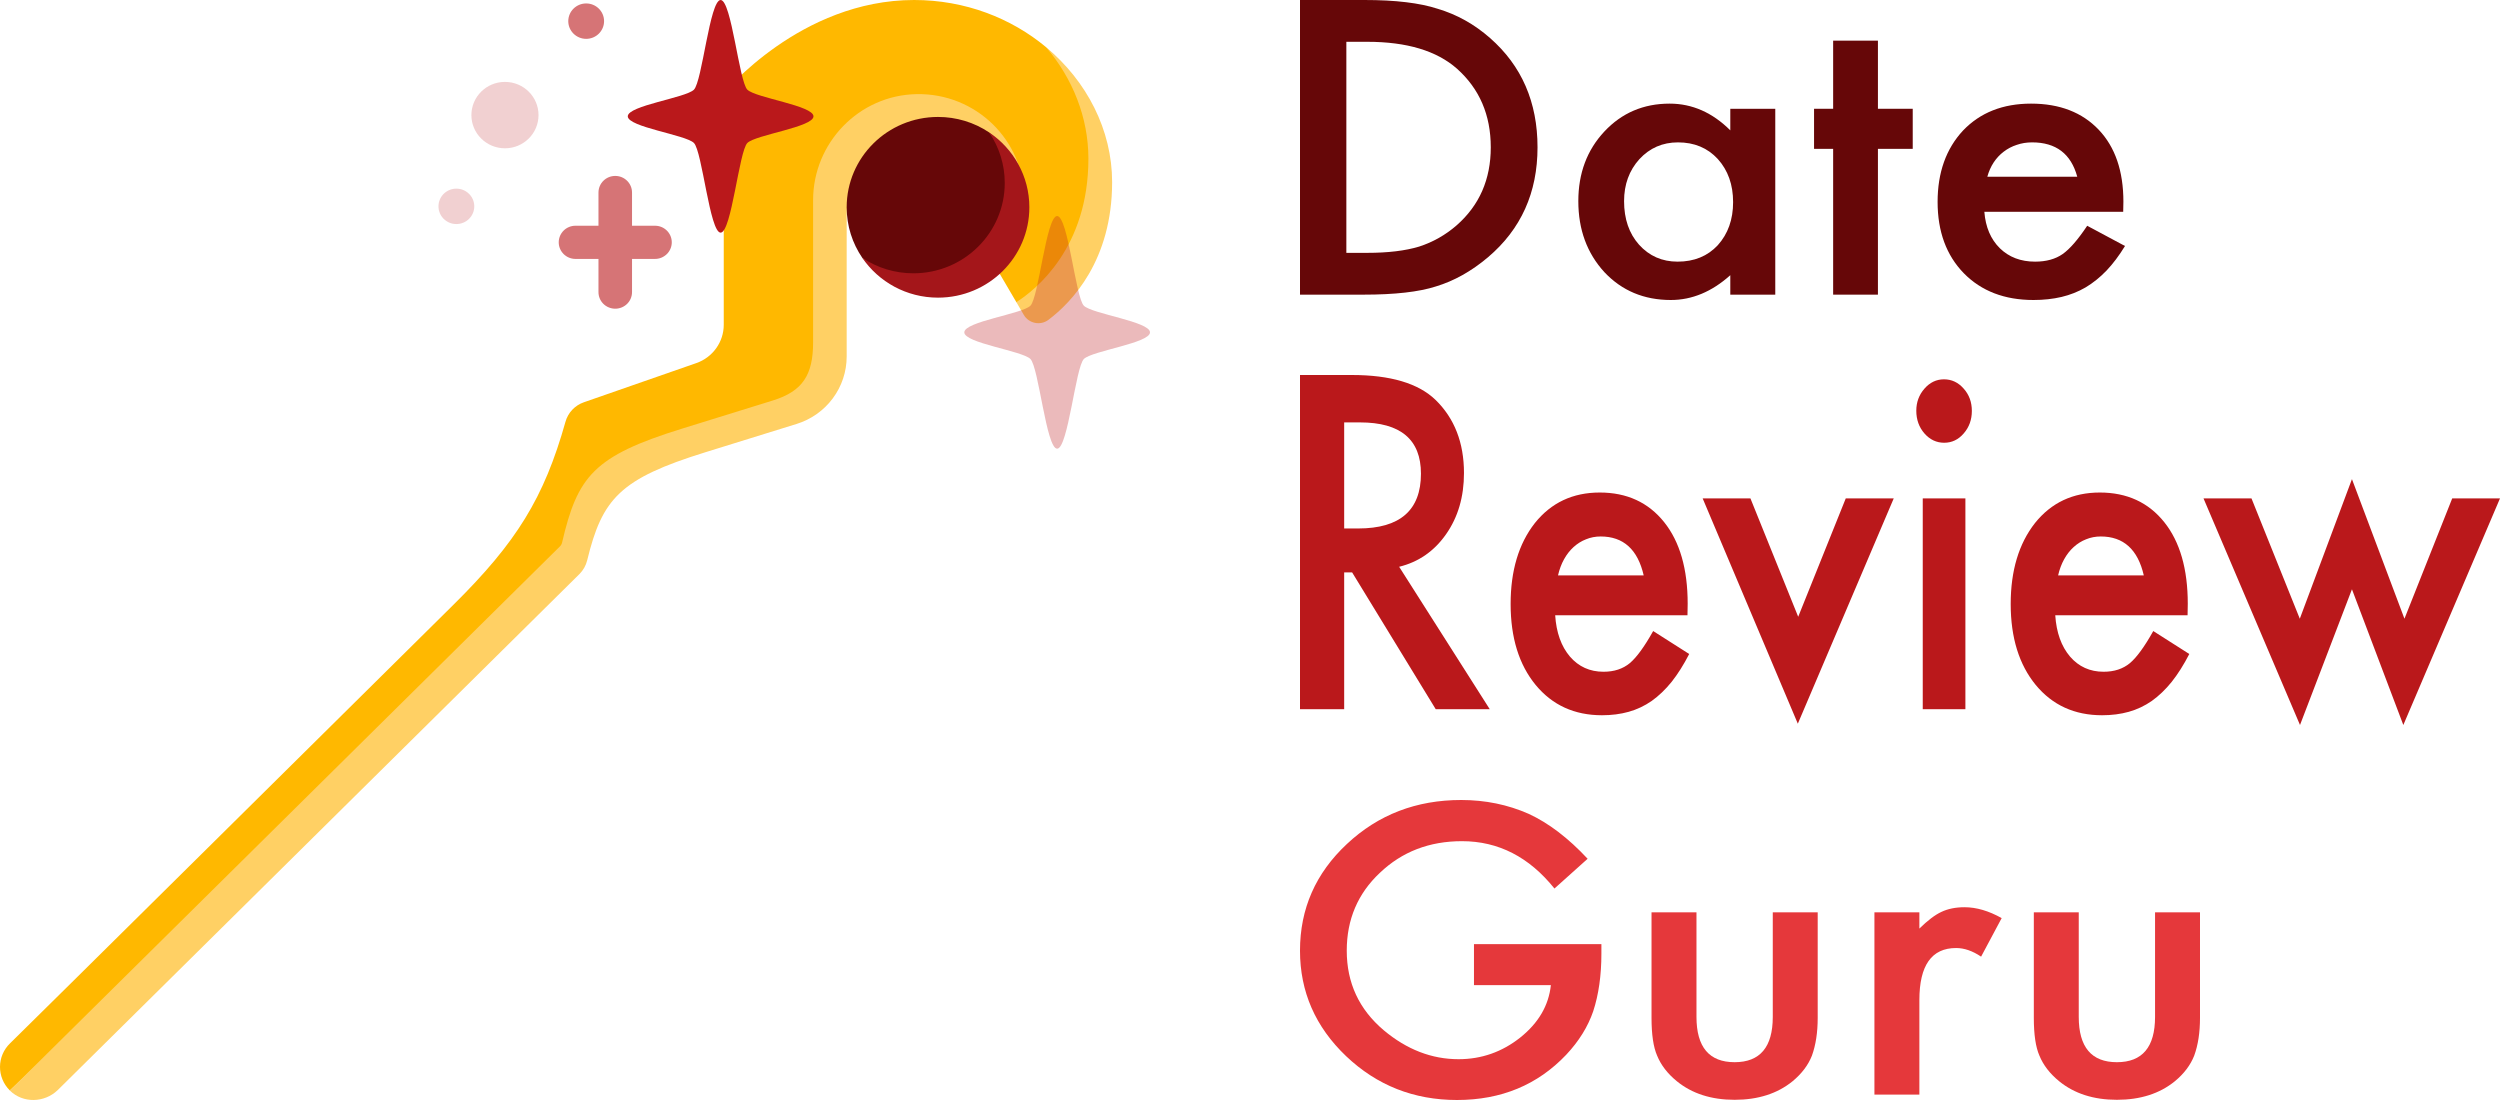
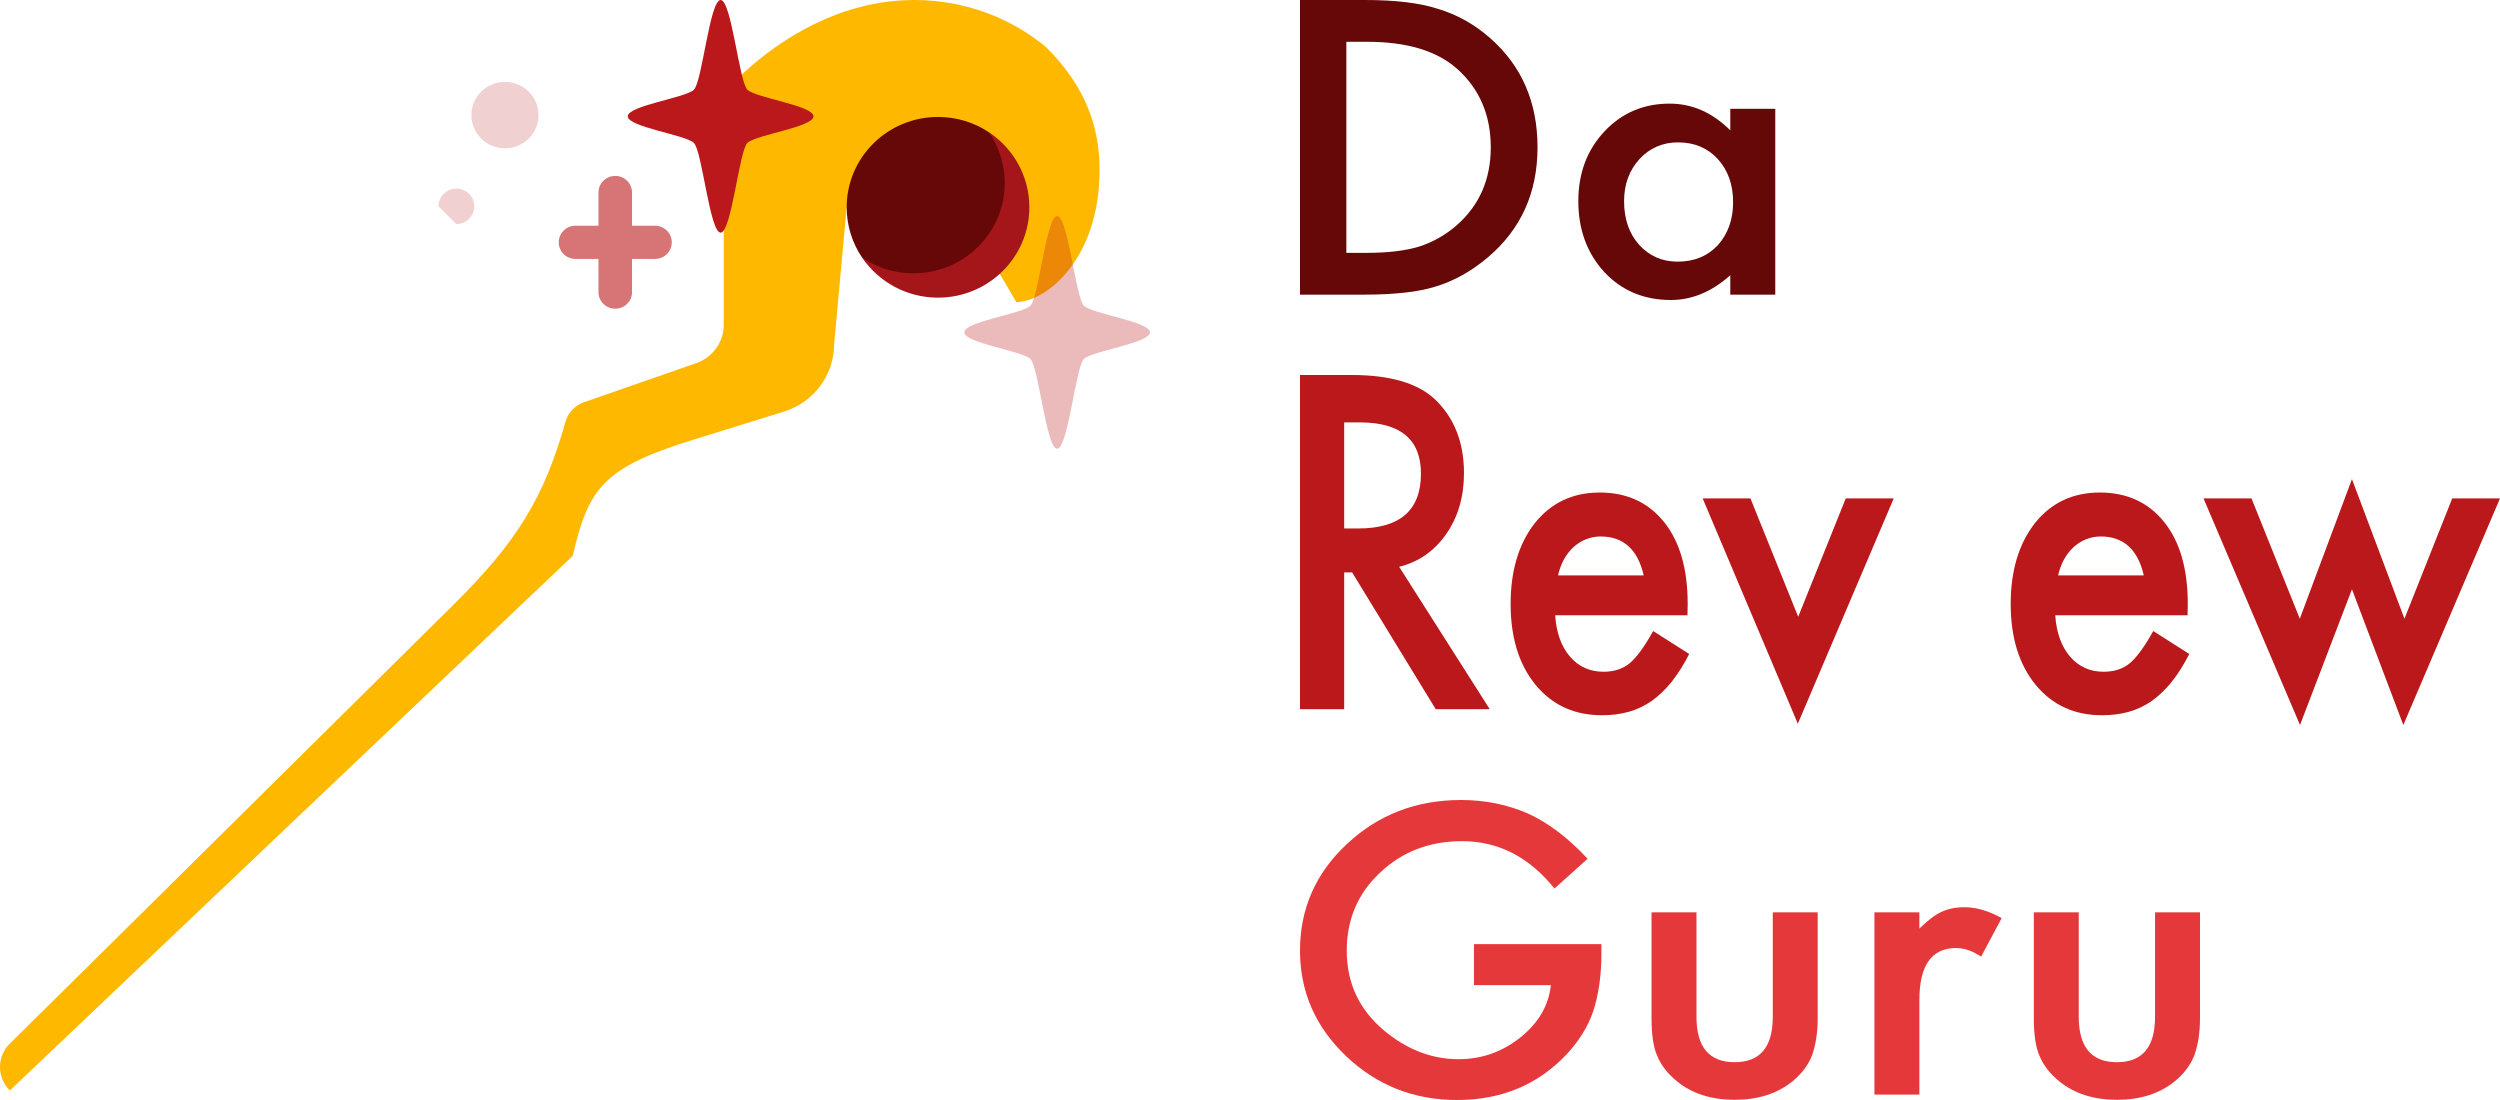
<svg xmlns="http://www.w3.org/2000/svg" width="100" height="44" viewBox="0 0 100 44" fill="none">
  <path d="M43.983 6.789C43.983 5.143 43.466 3.493 41.842 1.886C40.448 0.725 38.605 0 36.564 0C32.008 0 28.95 3.73 28.95 3.73V12.99C28.95 13.68 28.51 14.295 27.852 14.524L23.354 16.091C23.178 16.152 23.019 16.255 22.891 16.39C22.763 16.526 22.67 16.689 22.62 16.868C21.761 19.924 20.656 21.7 18.131 24.197C15.031 27.263 0.938 41.218 0.406 41.729C-0.13 42.244 -0.136 43.094 0.394 43.619L22.91 22.234C23.534 19.508 24.156 18.697 27.722 17.591L31.362 16.462C31.943 16.282 32.45 15.923 32.81 15.438C33.171 14.953 33.365 14.367 33.365 13.764L33.867 8.292L39.991 10.955L40.654 12.086C41.871 12.063 43.983 10.354 43.983 6.789Z" fill="#FFB800" />
-   <path d="M40.964 7.938C40.964 5.609 39.036 3.725 36.672 3.765C34.358 3.803 32.524 5.718 32.524 8.006V13.695C32.524 14.997 32.106 15.65 30.914 16.019L27.274 17.148C23.747 18.242 23.1 19.048 22.483 21.704C22.47 21.761 22.441 21.813 22.399 21.854L0.394 43.619V43.621C0.92 44.141 1.776 44.115 2.305 43.607L23.177 22.963C23.329 22.812 23.436 22.622 23.487 22.414C24.09 19.939 24.799 19.149 28.224 18.087L31.864 16.958C32.444 16.778 32.952 16.419 33.312 15.934C33.672 15.449 33.867 14.863 33.867 14.261V8.292L39.201 10.611C40.245 9.896 40.964 9.361 40.964 7.938ZM41.842 1.886C42.906 3.138 43.536 4.7 43.536 6.347C43.536 9.911 41.445 11.582 40.654 12.086L40.952 12.596C41.154 12.941 41.617 13.035 41.938 12.793C42.865 12.094 44.485 10.423 44.485 7.286C44.485 5.196 43.47 3.243 41.842 1.886Z" fill="#FFD064" />
  <path d="M40.638 7.761C40.638 7.012 40.247 5.971 39.565 5.296C38.962 4.892 38.25 4.677 37.521 4.678C35.503 4.678 33.867 6.296 33.867 8.292C33.867 9.041 34.098 9.737 34.492 10.314C35.318 11.131 36.227 11.375 36.984 11.375C39.002 11.375 40.638 9.757 40.638 7.761Z" fill="#660708" />
  <path d="M39.565 5.296C39.973 5.893 40.191 6.598 40.19 7.318C40.19 9.314 38.554 10.932 36.536 10.932C35.807 10.933 35.095 10.718 34.492 10.314C35.148 11.274 36.26 11.906 37.52 11.906C39.538 11.906 41.174 10.288 41.174 8.292C41.174 7.045 40.536 5.946 39.565 5.296Z" fill="#A4161A" />
  <path d="M28.825 0C28.391 0 28.088 3.26 27.756 3.588C27.424 3.916 25.111 4.223 25.111 4.653C25.111 5.083 27.424 5.39 27.756 5.718C28.088 6.046 28.391 9.306 28.825 9.306C29.26 9.306 29.563 6.046 29.895 5.718C30.227 5.39 32.539 5.083 32.539 4.653C32.539 4.223 30.227 3.916 29.895 3.588C29.563 3.26 29.26 0 28.825 0Z" fill="#BA181B" />
  <path opacity="0.3" d="M42.286 8.641C41.851 8.641 41.548 11.901 41.216 12.229C40.885 12.557 38.572 12.864 38.572 13.294C38.572 13.724 40.885 14.031 41.216 14.359C41.548 14.687 41.851 17.947 42.286 17.947C42.721 17.947 43.024 14.687 43.355 14.359C43.687 14.031 46 13.724 46 13.294C46 12.864 43.687 12.557 43.355 12.229C43.024 11.901 42.721 8.641 42.286 8.641Z" fill="#BA181B" />
  <path opacity="0.2" d="M20.199 5.932C20.94 5.932 21.541 5.337 21.541 4.604C21.541 3.87 20.94 3.276 20.199 3.276C19.457 3.276 18.856 3.87 18.856 4.604C18.856 5.337 19.457 5.932 20.199 5.932Z" fill="#BA181B" />
  <path opacity="0.6" d="M24.61 12.348C24.432 12.348 24.261 12.278 24.135 12.154C24.009 12.03 23.939 11.861 23.939 11.684V10.357H23.02C22.649 10.357 22.349 10.059 22.349 9.693C22.349 9.326 22.649 9.029 23.02 9.029H23.939V7.701C23.939 7.334 24.239 7.037 24.61 7.037C24.981 7.037 25.281 7.334 25.281 7.701V9.029H26.2C26.571 9.029 26.871 9.326 26.871 9.693C26.871 10.059 26.571 10.357 26.2 10.357H25.281V11.684C25.281 11.861 25.211 12.03 25.085 12.154C24.959 12.278 24.788 12.348 24.61 12.348Z" fill="#BA181B" />
-   <path opacity="0.2" d="M18.255 8.962C18.65 8.962 18.971 8.645 18.971 8.254C18.971 7.863 18.65 7.546 18.255 7.546C17.859 7.546 17.539 7.863 17.539 8.254C17.539 8.645 17.859 8.962 18.255 8.962Z" fill="#BA181B" />
-   <path opacity="0.6" d="M23.447 1.554C23.843 1.554 24.163 1.237 24.163 0.846C24.163 0.455 23.843 0.138 23.447 0.138C23.052 0.138 22.731 0.455 22.731 0.846C22.731 1.237 23.052 1.554 23.447 1.554Z" fill="#BA181B" />
+   <path opacity="0.2" d="M18.255 8.962C18.65 8.962 18.971 8.645 18.971 8.254C18.971 7.863 18.65 7.546 18.255 7.546C17.859 7.546 17.539 7.863 17.539 8.254Z" fill="#BA181B" />
  <path d="M52 11.786V0H54.578C55.814 0 56.791 0.117 57.507 0.351C58.276 0.58 58.974 0.969 59.599 1.519C60.867 2.628 61.501 4.087 61.501 5.893C61.501 7.705 60.841 9.17 59.52 10.29C58.857 10.85 58.162 11.239 57.435 11.458C56.756 11.677 55.793 11.786 54.546 11.786H52ZM53.854 10.114H54.69C55.523 10.114 56.215 10.03 56.767 9.863C57.318 9.684 57.817 9.402 58.263 9.015C59.175 8.216 59.631 7.176 59.631 5.893C59.631 4.601 59.18 3.552 58.279 2.748C57.467 2.031 56.271 1.672 54.69 1.672H53.854V10.114Z" fill="#660708" />
  <path d="M69.212 4.351H71.011V11.786H69.212V11.008C68.475 11.669 67.682 12 66.833 12C65.761 12 64.875 11.629 64.175 10.886C63.48 10.127 63.133 9.181 63.133 8.046C63.133 6.931 63.48 6.003 64.175 5.26C64.87 4.517 65.74 4.145 66.785 4.145C67.687 4.145 68.496 4.501 69.212 5.214V4.351ZM64.963 8.046C64.963 8.758 65.162 9.338 65.56 9.786C65.968 10.239 66.483 10.466 67.103 10.466C67.767 10.466 68.302 10.247 68.711 9.809C69.119 9.356 69.324 8.781 69.324 8.084C69.324 7.387 69.119 6.812 68.711 6.359C68.302 5.916 67.772 5.695 67.119 5.695C66.504 5.695 65.989 5.919 65.576 6.366C65.167 6.819 64.963 7.379 64.963 8.046Z" fill="#660708" />
-   <path d="M75.117 5.954V11.786H73.326V5.954H72.562V4.351H73.326V1.626H75.117V4.351H76.509V5.954H75.117Z" fill="#660708" />
-   <path d="M84.928 8.473H79.374C79.422 9.084 79.629 9.57 79.995 9.931C80.361 10.287 80.83 10.466 81.403 10.466C81.849 10.466 82.218 10.364 82.509 10.16C82.796 9.957 83.122 9.58 83.488 9.031L85 9.84C84.767 10.221 84.52 10.55 84.26 10.824C84 11.094 83.722 11.318 83.424 11.496C83.127 11.669 82.806 11.796 82.462 11.878C82.117 11.959 81.743 12 81.34 12C80.183 12 79.255 11.644 78.554 10.931C77.854 10.214 77.504 9.262 77.504 8.076C77.504 6.901 77.844 5.949 78.522 5.221C79.207 4.504 80.114 4.145 81.244 4.145C82.385 4.145 83.287 4.494 83.95 5.191C84.607 5.883 84.936 6.842 84.936 8.069L84.928 8.473ZM83.09 7.069C82.841 6.153 82.239 5.695 81.284 5.695C81.066 5.695 80.862 5.728 80.671 5.794C80.48 5.855 80.305 5.947 80.146 6.069C79.992 6.186 79.859 6.328 79.748 6.496C79.637 6.664 79.552 6.855 79.493 7.069H83.09Z" fill="#660708" />
  <path d="M55.966 22.671L59.59 28.368H57.429L54.085 22.896H53.767V28.368H52V15H54.07C55.617 15 56.734 15.332 57.422 15.996C58.18 16.735 58.559 17.71 58.559 18.922C58.559 19.869 58.322 20.683 57.846 21.364C57.371 22.045 56.744 22.48 55.966 22.671ZM53.767 21.139H54.328C56.001 21.139 56.838 20.408 56.838 18.948C56.838 17.58 56.024 16.896 54.396 16.896H53.767V21.139Z" fill="#BA181B" />
  <path d="M67.499 24.61H62.207C62.252 25.303 62.449 25.854 62.798 26.264C63.147 26.668 63.594 26.87 64.14 26.87C64.565 26.87 64.916 26.755 65.194 26.524C65.467 26.293 65.778 25.866 66.127 25.242L67.568 26.16C67.345 26.593 67.11 26.965 66.863 27.277C66.615 27.583 66.349 27.837 66.066 28.039C65.783 28.235 65.477 28.38 65.149 28.472C64.82 28.564 64.464 28.61 64.08 28.61C62.978 28.61 62.093 28.206 61.426 27.398C60.758 26.584 60.425 25.505 60.425 24.16C60.425 22.827 60.748 21.747 61.395 20.922C62.047 20.108 62.912 19.701 63.989 19.701C65.076 19.701 65.935 20.097 66.567 20.887C67.194 21.672 67.507 22.761 67.507 24.151L67.499 24.61ZM65.748 23.017C65.51 21.978 64.936 21.459 64.026 21.459C63.819 21.459 63.625 21.496 63.443 21.571C63.261 21.641 63.094 21.745 62.942 21.883C62.796 22.016 62.669 22.177 62.563 22.368C62.457 22.558 62.376 22.775 62.32 23.017H65.748Z" fill="#BA181B" />
  <path d="M70.017 19.935L71.928 24.671L73.831 19.935H75.75L71.913 28.948L68.106 19.935H70.017Z" fill="#BA181B" />
-   <path d="M78.616 19.935V28.368H76.91V19.935H78.616ZM76.652 16.429C76.652 16.088 76.761 15.794 76.978 15.546C77.196 15.297 77.456 15.173 77.759 15.173C78.068 15.173 78.331 15.297 78.548 15.546C78.765 15.788 78.874 16.085 78.874 16.437C78.874 16.789 78.765 17.09 78.548 17.338C78.335 17.586 78.075 17.71 77.767 17.71C77.459 17.71 77.196 17.586 76.978 17.338C76.761 17.09 76.652 16.786 76.652 16.429Z" fill="#BA181B" />
  <path d="M87.503 24.61H82.21C82.256 25.303 82.453 25.854 82.802 26.264C83.151 26.668 83.598 26.87 84.144 26.87C84.569 26.87 84.92 26.755 85.198 26.524C85.471 26.293 85.782 25.866 86.131 25.242L87.572 26.16C87.349 26.593 87.114 26.965 86.866 27.277C86.619 27.583 86.353 27.837 86.07 28.039C85.787 28.235 85.481 28.38 85.153 28.472C84.824 28.564 84.468 28.61 84.083 28.61C82.981 28.61 82.097 28.206 81.429 27.398C80.762 26.584 80.428 25.505 80.428 24.16C80.428 22.827 80.752 21.747 81.399 20.922C82.051 20.108 82.916 19.701 83.992 19.701C85.079 19.701 85.939 20.097 86.571 20.887C87.198 21.672 87.511 22.761 87.511 24.151L87.503 24.61ZM85.752 23.017C85.514 21.978 84.94 21.459 84.03 21.459C83.823 21.459 83.628 21.496 83.446 21.571C83.264 21.641 83.098 21.745 82.946 21.883C82.799 22.016 82.673 22.177 82.567 22.368C82.461 22.558 82.38 22.775 82.324 23.017H85.752Z" fill="#BA181B" />
  <path d="M90.059 19.935L91.992 24.749L94.078 19.165L96.178 24.749L98.089 19.935H100L96.133 29L94.078 23.571L92 29L88.14 19.935H90.059Z" fill="#BA181B" />
  <path d="M58.959 37.764H64.056V38.146C64.056 39.014 63.947 39.783 63.728 40.452C63.515 41.071 63.156 41.649 62.65 42.188C61.505 43.396 60.048 44 58.28 44C56.554 44 55.076 43.416 53.846 42.248C52.615 41.075 52 39.668 52 38.026C52 36.349 52.626 34.927 53.877 33.759C55.129 32.586 56.653 32 58.447 32C59.411 32 60.312 32.185 61.148 32.554C61.947 32.923 62.732 33.522 63.505 34.351L62.178 35.541C61.166 34.278 59.933 33.647 58.479 33.647C57.174 33.647 56.08 34.069 55.196 34.912C54.312 35.74 53.87 36.779 53.87 38.026C53.87 39.314 54.362 40.374 55.347 41.208C56.269 41.981 57.268 42.368 58.343 42.368C59.26 42.368 60.083 42.079 60.812 41.5C61.542 40.916 61.949 40.217 62.035 39.404H58.959V37.764Z" fill="#E5383B" />
  <path d="M67.859 36.492V40.676C67.859 41.884 68.368 42.488 69.385 42.488C70.402 42.488 70.911 41.884 70.911 40.676V36.492H72.708V40.714C72.708 41.298 72.631 41.802 72.477 42.226C72.328 42.605 72.069 42.947 71.702 43.251C71.094 43.745 70.322 43.992 69.385 43.992C68.453 43.992 67.683 43.745 67.076 43.251C66.703 42.947 66.439 42.605 66.285 42.226C66.136 41.886 66.061 41.382 66.061 40.714V36.492H67.859Z" fill="#E5383B" />
  <path d="M74.977 36.492H76.775V37.143C77.105 36.819 77.398 36.596 77.654 36.477C77.915 36.352 78.224 36.289 78.581 36.289C79.055 36.289 79.55 36.434 80.067 36.724L79.244 38.266C78.903 38.036 78.57 37.921 78.245 37.921C77.265 37.921 76.775 38.615 76.775 40.002V43.783H74.977V36.492Z" fill="#E5383B" />
  <path d="M83.15 36.492V40.676C83.15 41.884 83.659 42.488 84.676 42.488C85.694 42.488 86.202 41.884 86.202 40.676V36.492H88V40.714C88 41.298 87.923 41.802 87.768 42.226C87.619 42.605 87.361 42.947 86.993 43.251C86.386 43.745 85.614 43.992 84.676 43.992C83.744 43.992 82.975 43.745 82.368 43.251C81.995 42.947 81.731 42.605 81.577 42.226C81.427 41.886 81.353 41.382 81.353 40.714V36.492H83.15Z" fill="#E5383B" />
</svg>